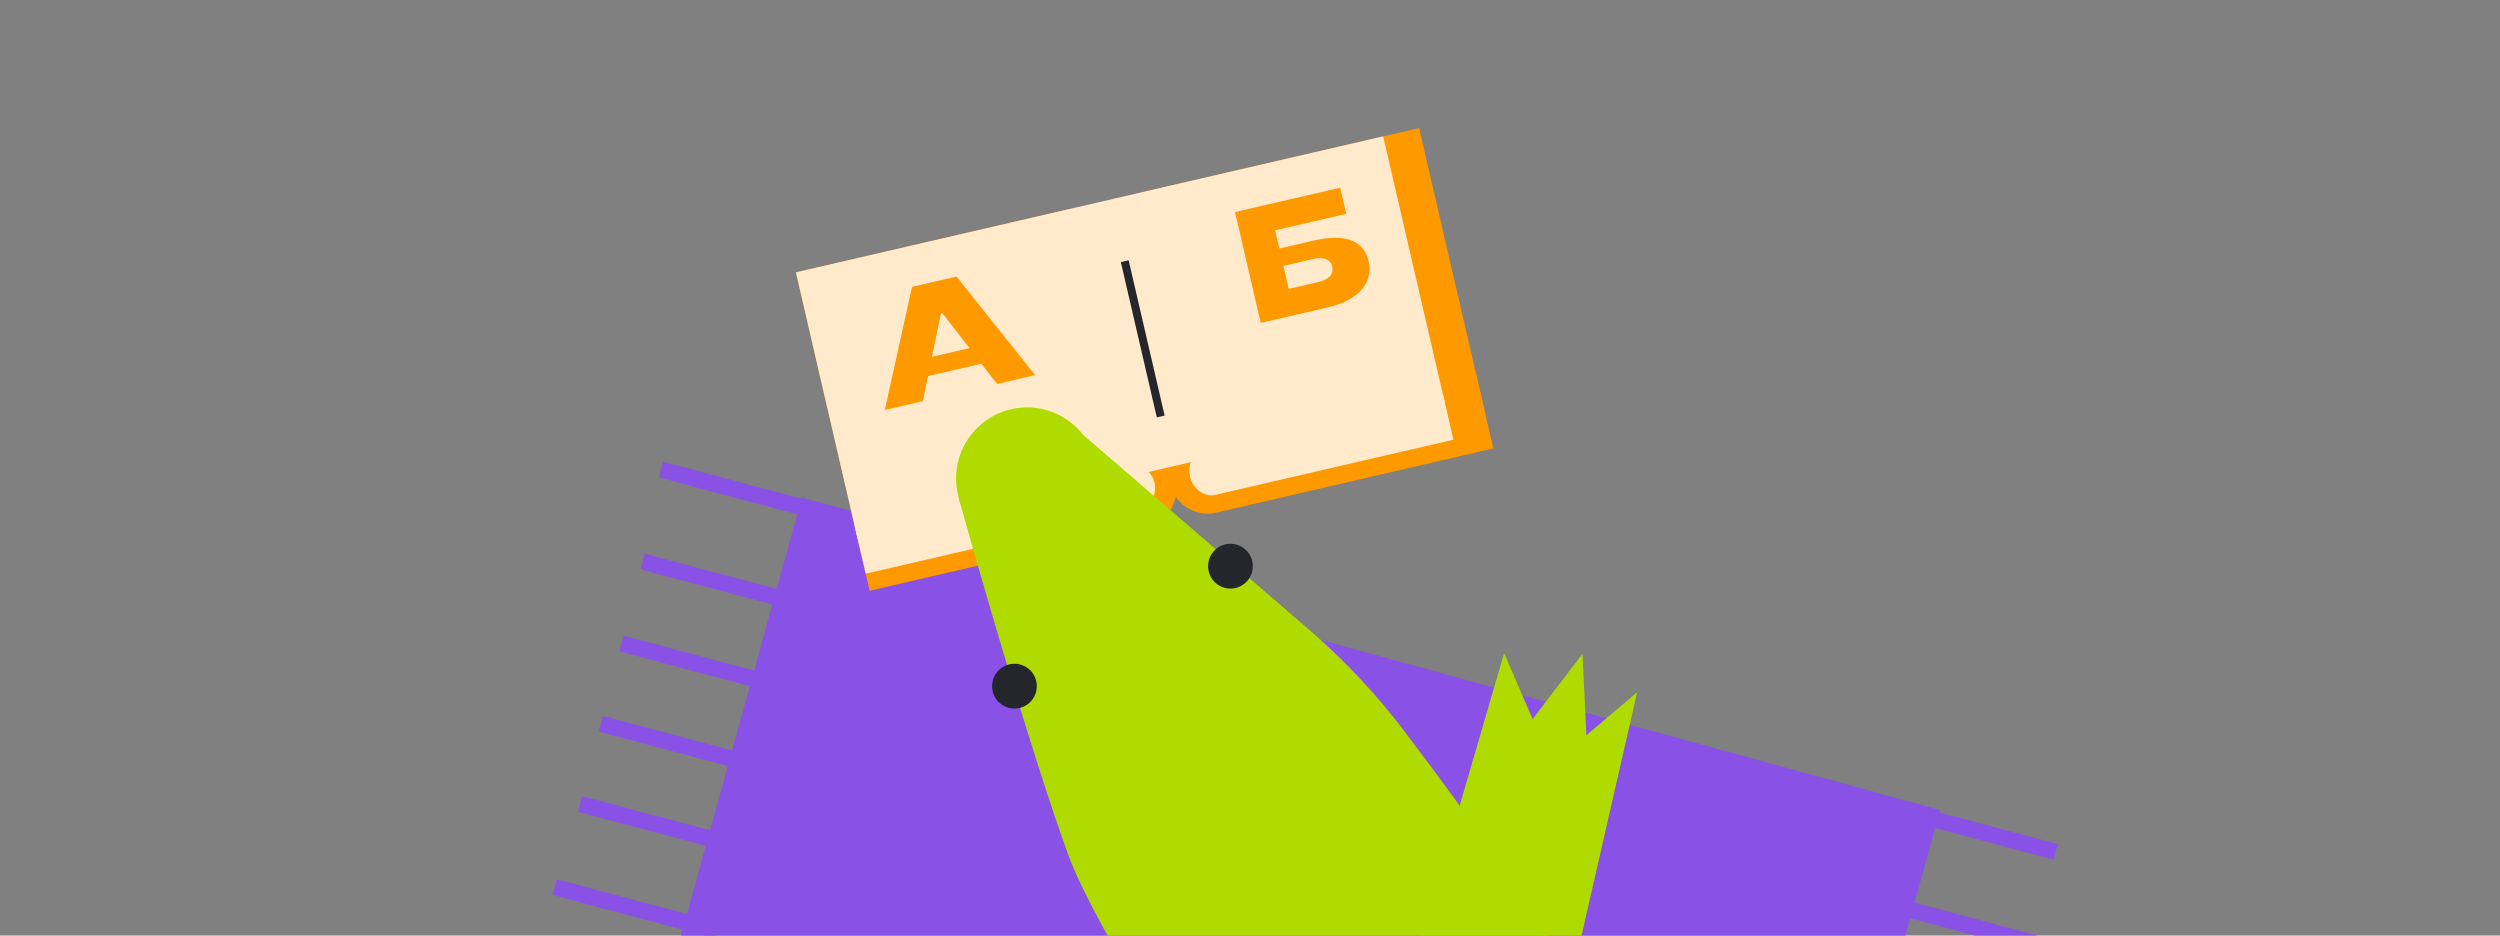
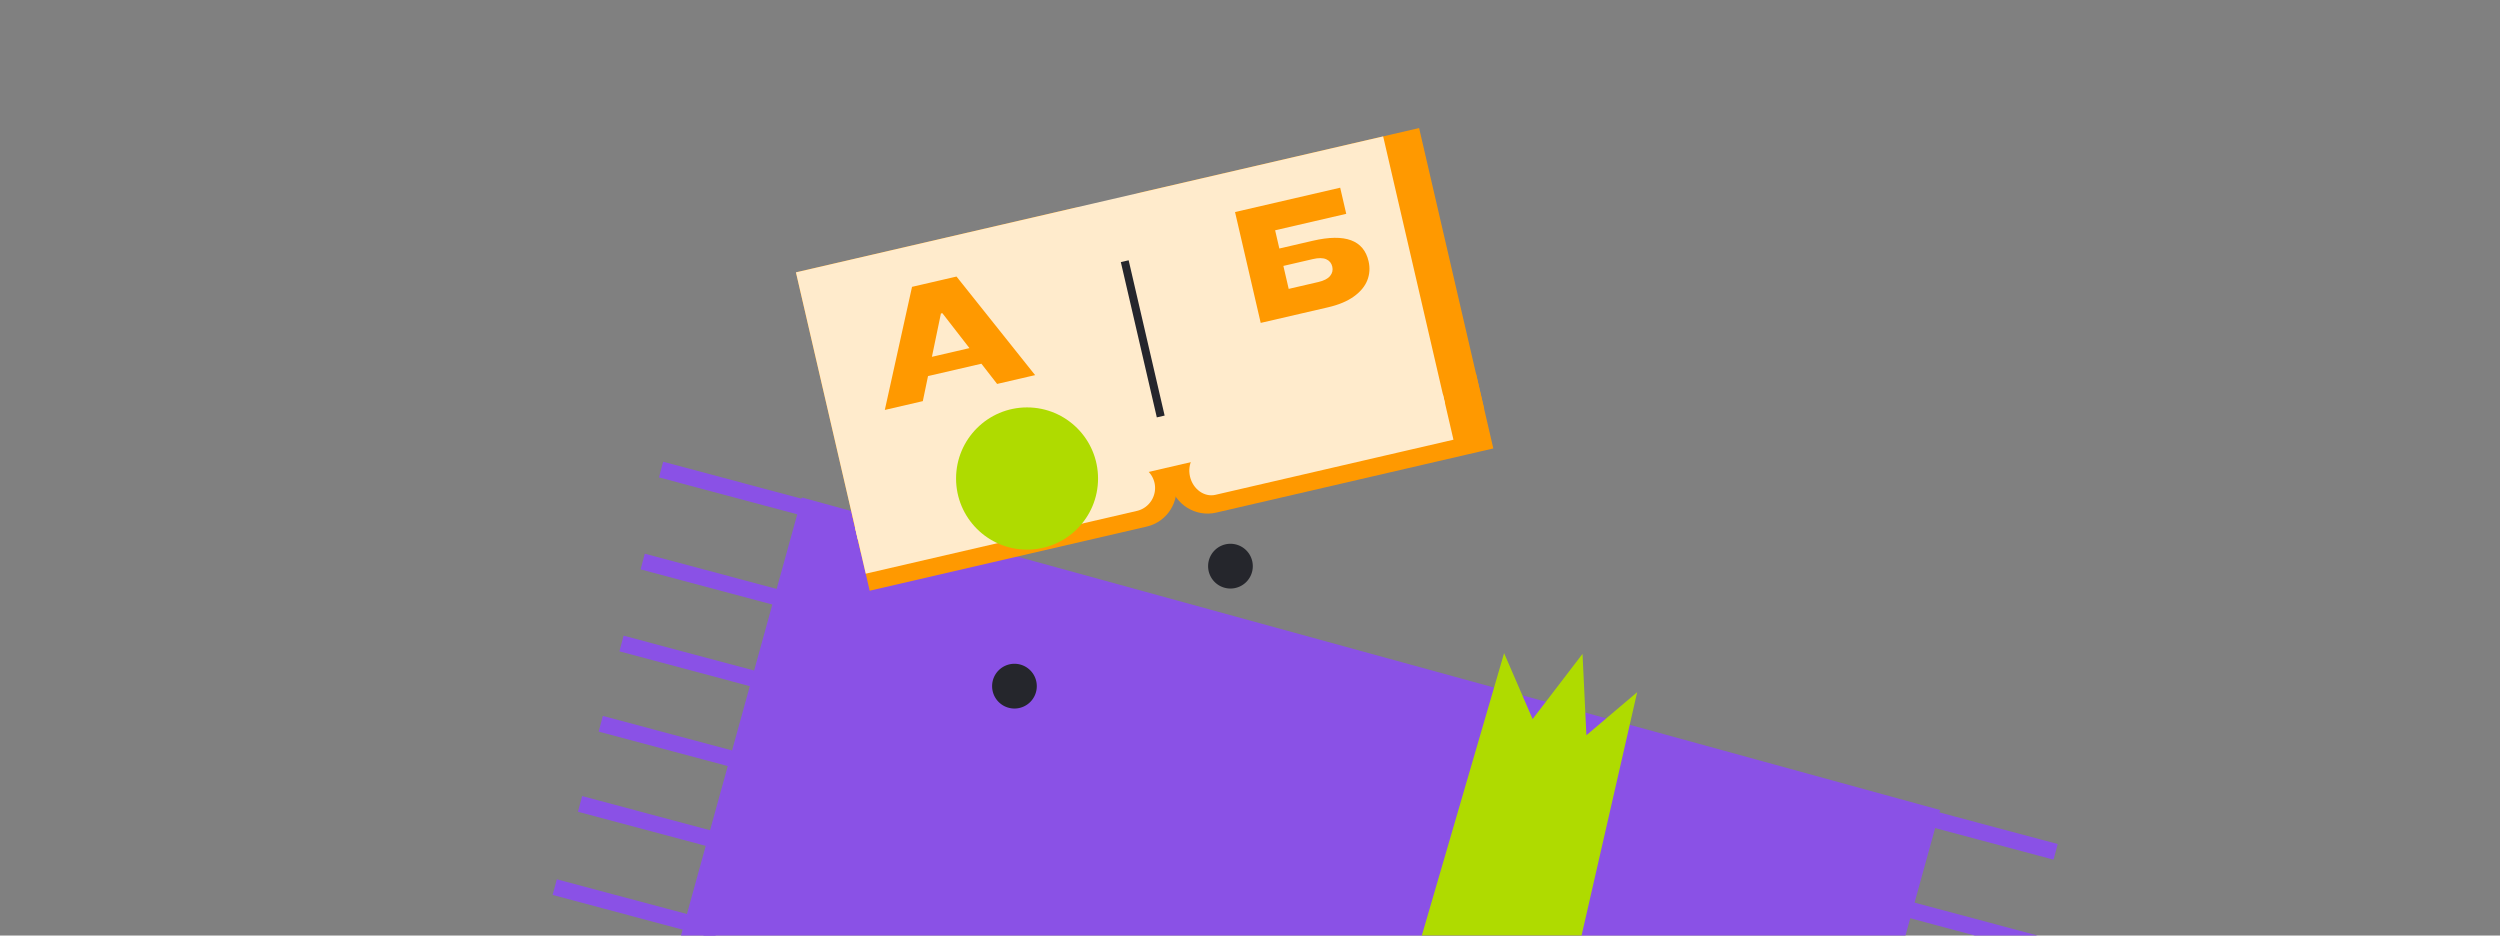
<svg xmlns="http://www.w3.org/2000/svg" width="481" height="180" fill="none">
  <rect width="100%" height="100%" fill="#808080" stroke="none" />
  <g clip-path="url(#a)">
    <path fill="#8A51E6" d="M373.278 155.851 154.282 95.715l-57.078 206.83L316.2 362.681l57.078-206.83Z" />
    <path stroke="#8A51E6" stroke-miterlimit="10" stroke-width="3.117" d="m137.923 179.013-31.194-8.333M146.777 147.584l-31.193-8.333M150.773 132.143l-31.194-8.332M154.849 116.37l-31.194-8.33M158.385 98.678l-31.194-8.334M142.792 163.005l-31.189-8.334M391.964 181.587l-31.19-8.333M395.502 163.897l-31.193-8.333" />
    <path fill="#F90" d="m273.036 24.637-53.462 12.379c-3.902.902-6.33 4.766-5.433 8.635l10.891 47.02 60.517-14.013-12.513-54.021Z" />
    <path fill="#F90" d="m283.974 71.859 3.339 14.421-53.314 12.345c-3.96.916-7.949-1.557-8.877-5.552-.915-3.958 1.557-7.947 5.533-8.867l53.319-12.347Z" />
    <path fill="#FFEBCC" d="m277.606 75.805 2.039 8.794-45.806 10.607c-2.127.491-4.32-1.087-4.884-3.52-.56-2.42.721-4.8 2.841-5.29l45.806-10.608.004.017Z" />
    <path fill="#F90" d="m165.65 106.421 60.518-14.013-10.895-47.018c-.896-3.868-4.773-6.272-8.677-5.369L153.135 52.4l12.515 54.021Z" />
    <path fill="#F90" d="M217.3 86.89c3.976-.919 7.953 1.577 8.869 5.533.924 3.995-1.572 7.971-5.528 8.887l-53.316 12.344-3.34-14.421L217.3 86.89Z" />
    <path fill="#FFEBCC" d="m164.528 101.563 52.177-12.08a4.525 4.525 0 0 1 5.415 3.379c.564 2.435-.953 4.874-3.376 5.434l-52.176 12.08-2.038-8.793-.002-.02Z" />
    <path fill="#FFEBCC" d="M266.119 26.241 153.135 52.398l11.894 51.356 112.984-26.157-11.894-51.356Z" />
    <path stroke="#25262C" stroke-miterlimit="10" stroke-width="1.544" d="M223.323 80.13 216.4 50.252" />
    <path fill="#F90" d="m199.156 72.175-7.312 1.694-3.022-3.89-10.27 2.378-1.002 4.822-7.312 1.694 5.236-23.684 8.561-1.981 15.121 18.967ZM181.031 60.32l-1.73 8.33 7.222-1.673-5.215-6.721-.277.064ZM252.606 46.316c6.195-1.434 9.764-.12 10.706 3.943.296 1.28.215 2.5-.241 3.668-.457 1.165-1.319 2.206-2.586 3.118-1.263.913-2.924 1.608-4.976 2.084l-12.949 2.998-4.94-21.329 20.232-4.683 1.165 5.027-13.682 3.167.811 3.505 6.46-1.498Zm1.039 7.944c1.077-.249 1.83-.639 2.266-1.167.433-.528.574-1.129.42-1.797-.154-.671-.544-1.142-1.164-1.417-.62-.272-1.468-.286-2.546-.037l-5.699 1.321 1.024 4.419 5.699-1.322Z" />
-     <path fill="#AFDB00" d="m207.918 83.249 43.964 37.917a127.093 127.093 0 0 1 18.286 19.481c4.409 5.816 9.608 12.781 13.105 17.8 7.166 10.284 56.487 83.345 66.487 99.01 7.198 11.279 30.937 68.248 33.802 88.621.491 3.475-1.24 7.638-6.419 10.973-4.405 2.833-8.511.768-11.874-1.078-8.196-4.496-55.775-41.262-81.078-71.838-25.302-30.577-71.105-99.056-78.592-119.497-7.488-20.439-19.503-62.74-20.961-68.198-1.461-5.458 23.28-13.191 23.28-13.191Z" />
    <path fill="#AFDB00" d="m314.992 133.178-9.769 8.278-.746-15.652-9.602 12.545-5.487-12.682-22.708 77.936 33.329-4.859 14.983-65.566ZM197.606 105.75c7.543 0 13.658-6.125 13.658-13.682s-6.115-13.682-13.658-13.682c-7.544 0-13.659 6.125-13.659 13.682s6.115 13.682 13.659 13.682Z" />
    <path fill="#25262C" d="M195.181 136.323a4.302 4.302 0 0 0 4.299-4.307 4.302 4.302 0 0 0-4.299-4.306 4.303 4.303 0 0 0-4.299 4.306 4.302 4.302 0 0 0 4.299 4.307ZM236.74 113.236a4.302 4.302 0 0 0 4.299-4.306 4.303 4.303 0 0 0-4.299-4.307 4.304 4.304 0 0 0-4.3 4.307 4.303 4.303 0 0 0 4.3 4.306Z" />
  </g>
  <defs>
    <clipPath id="a">
      <path fill="#fff" d="M.5 0h480v180H.5z" />
    </clipPath>
  </defs>
</svg>